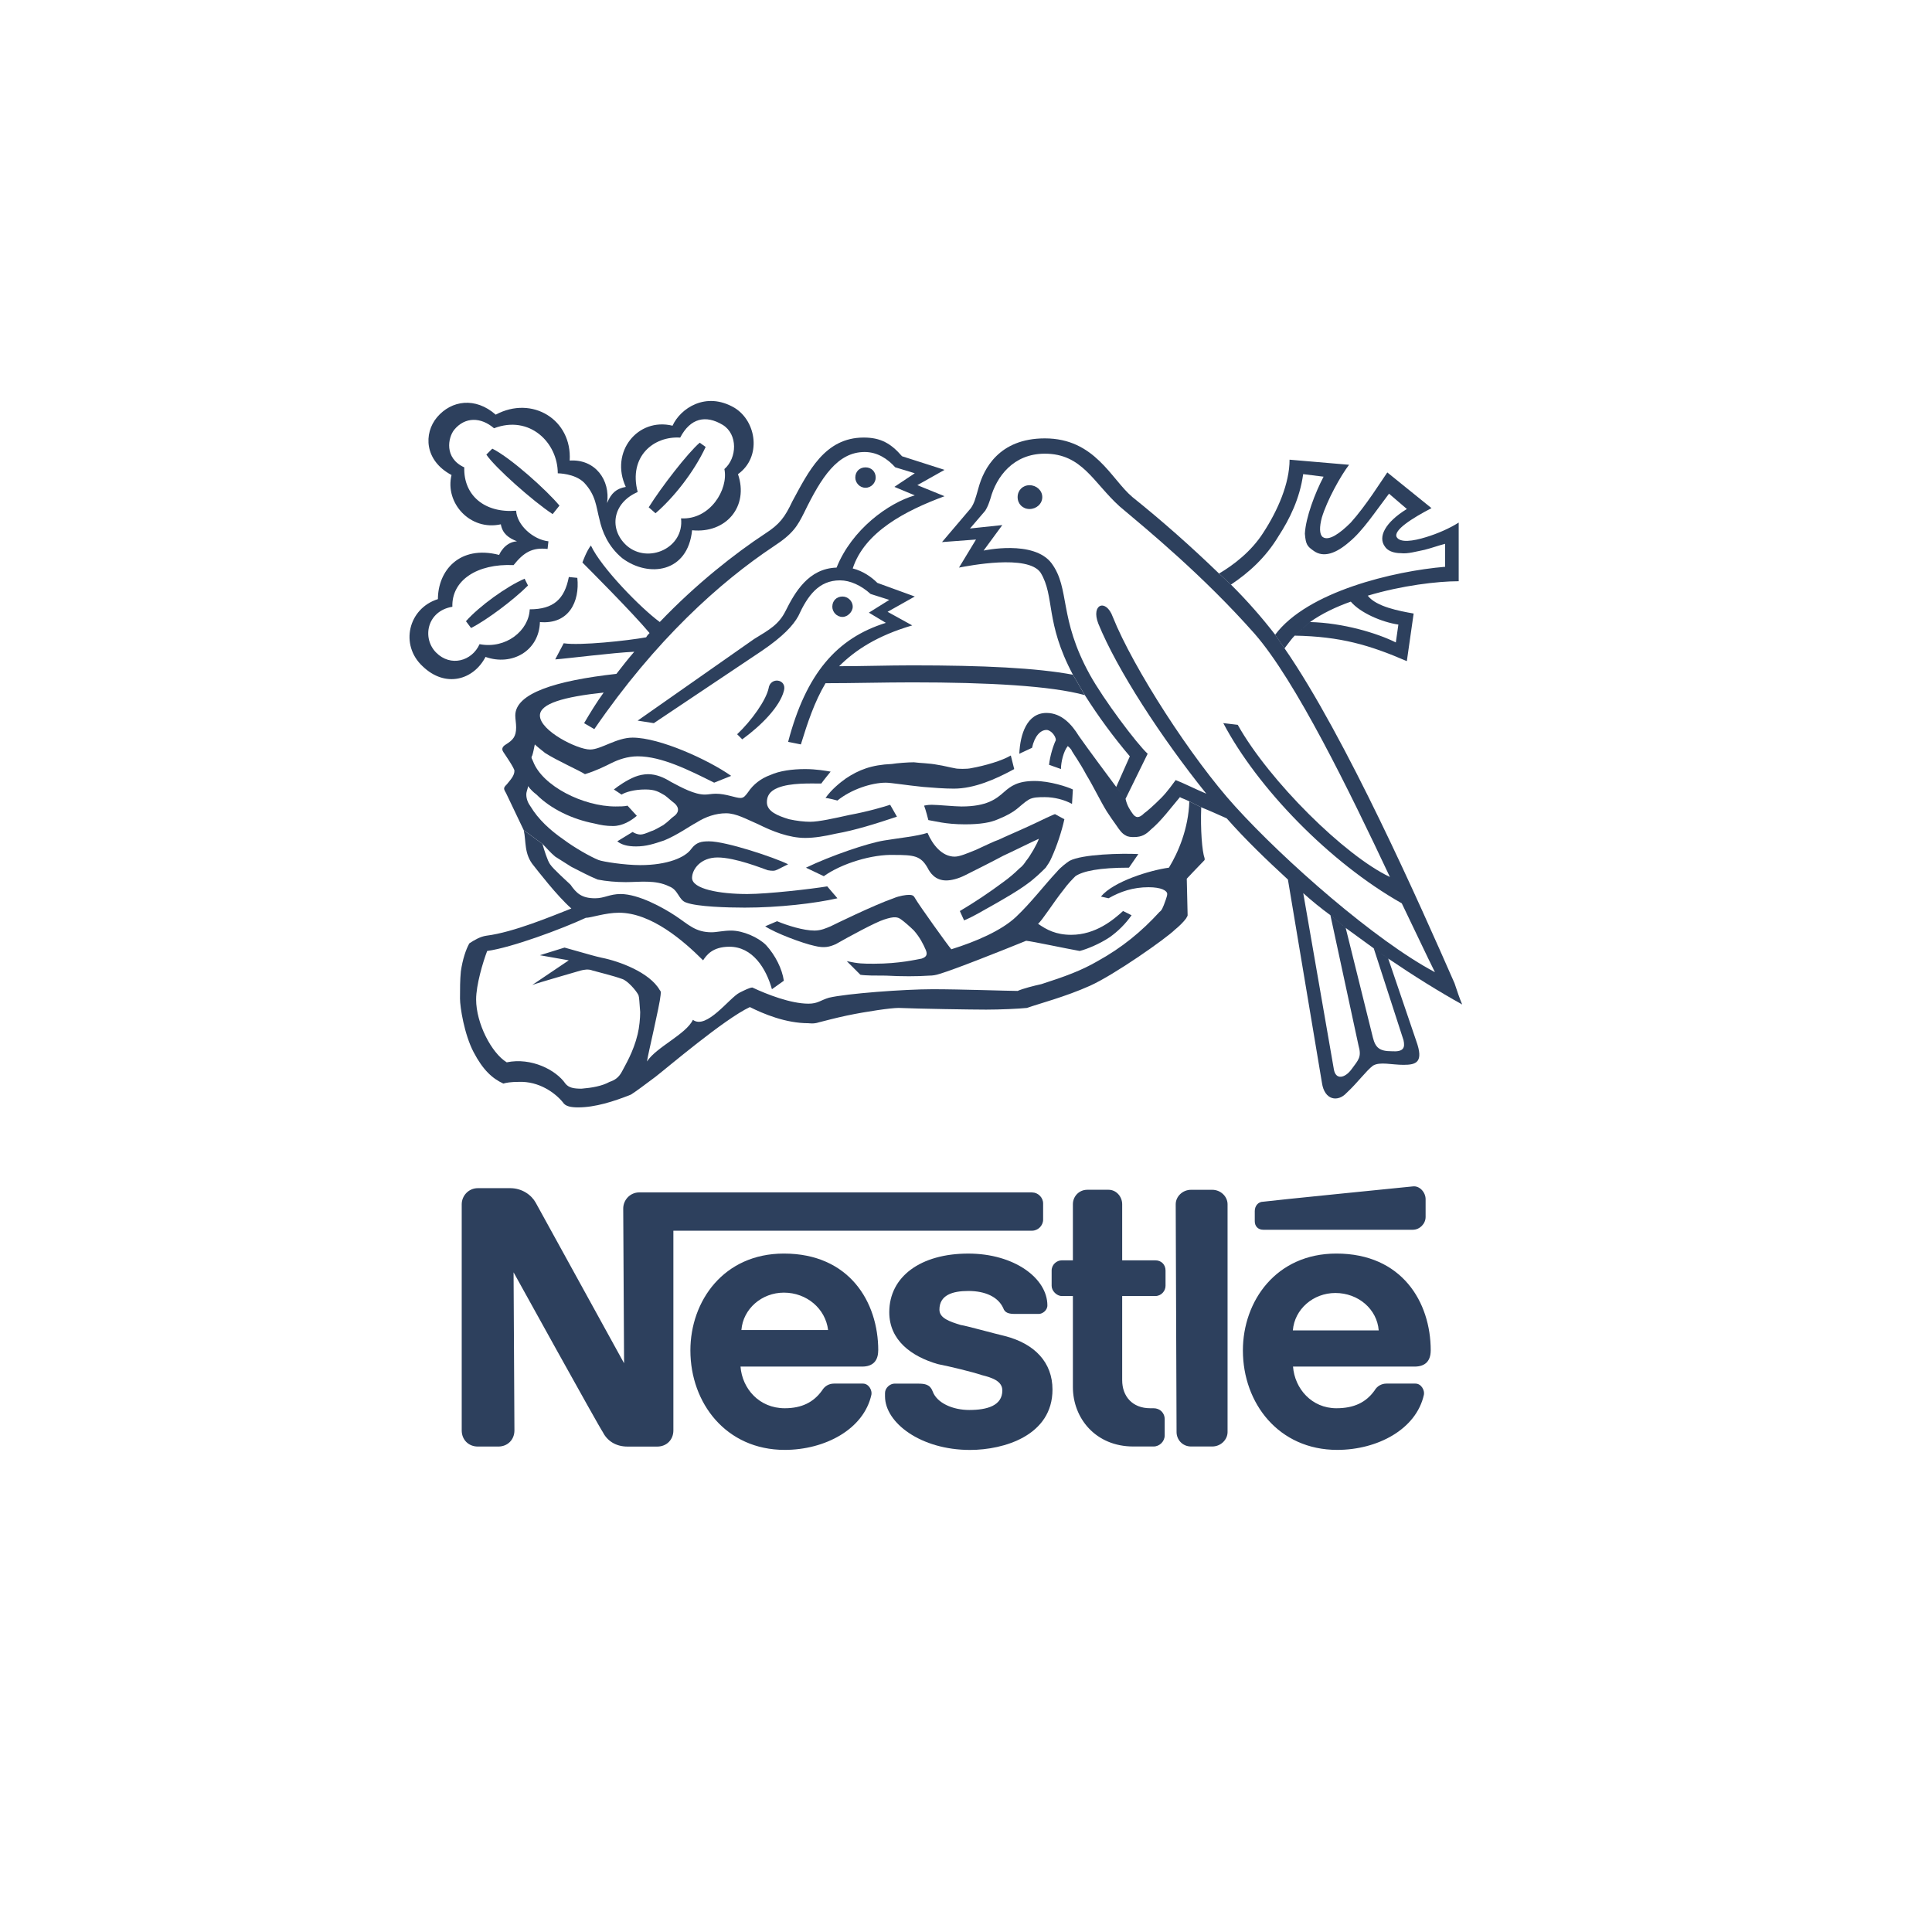
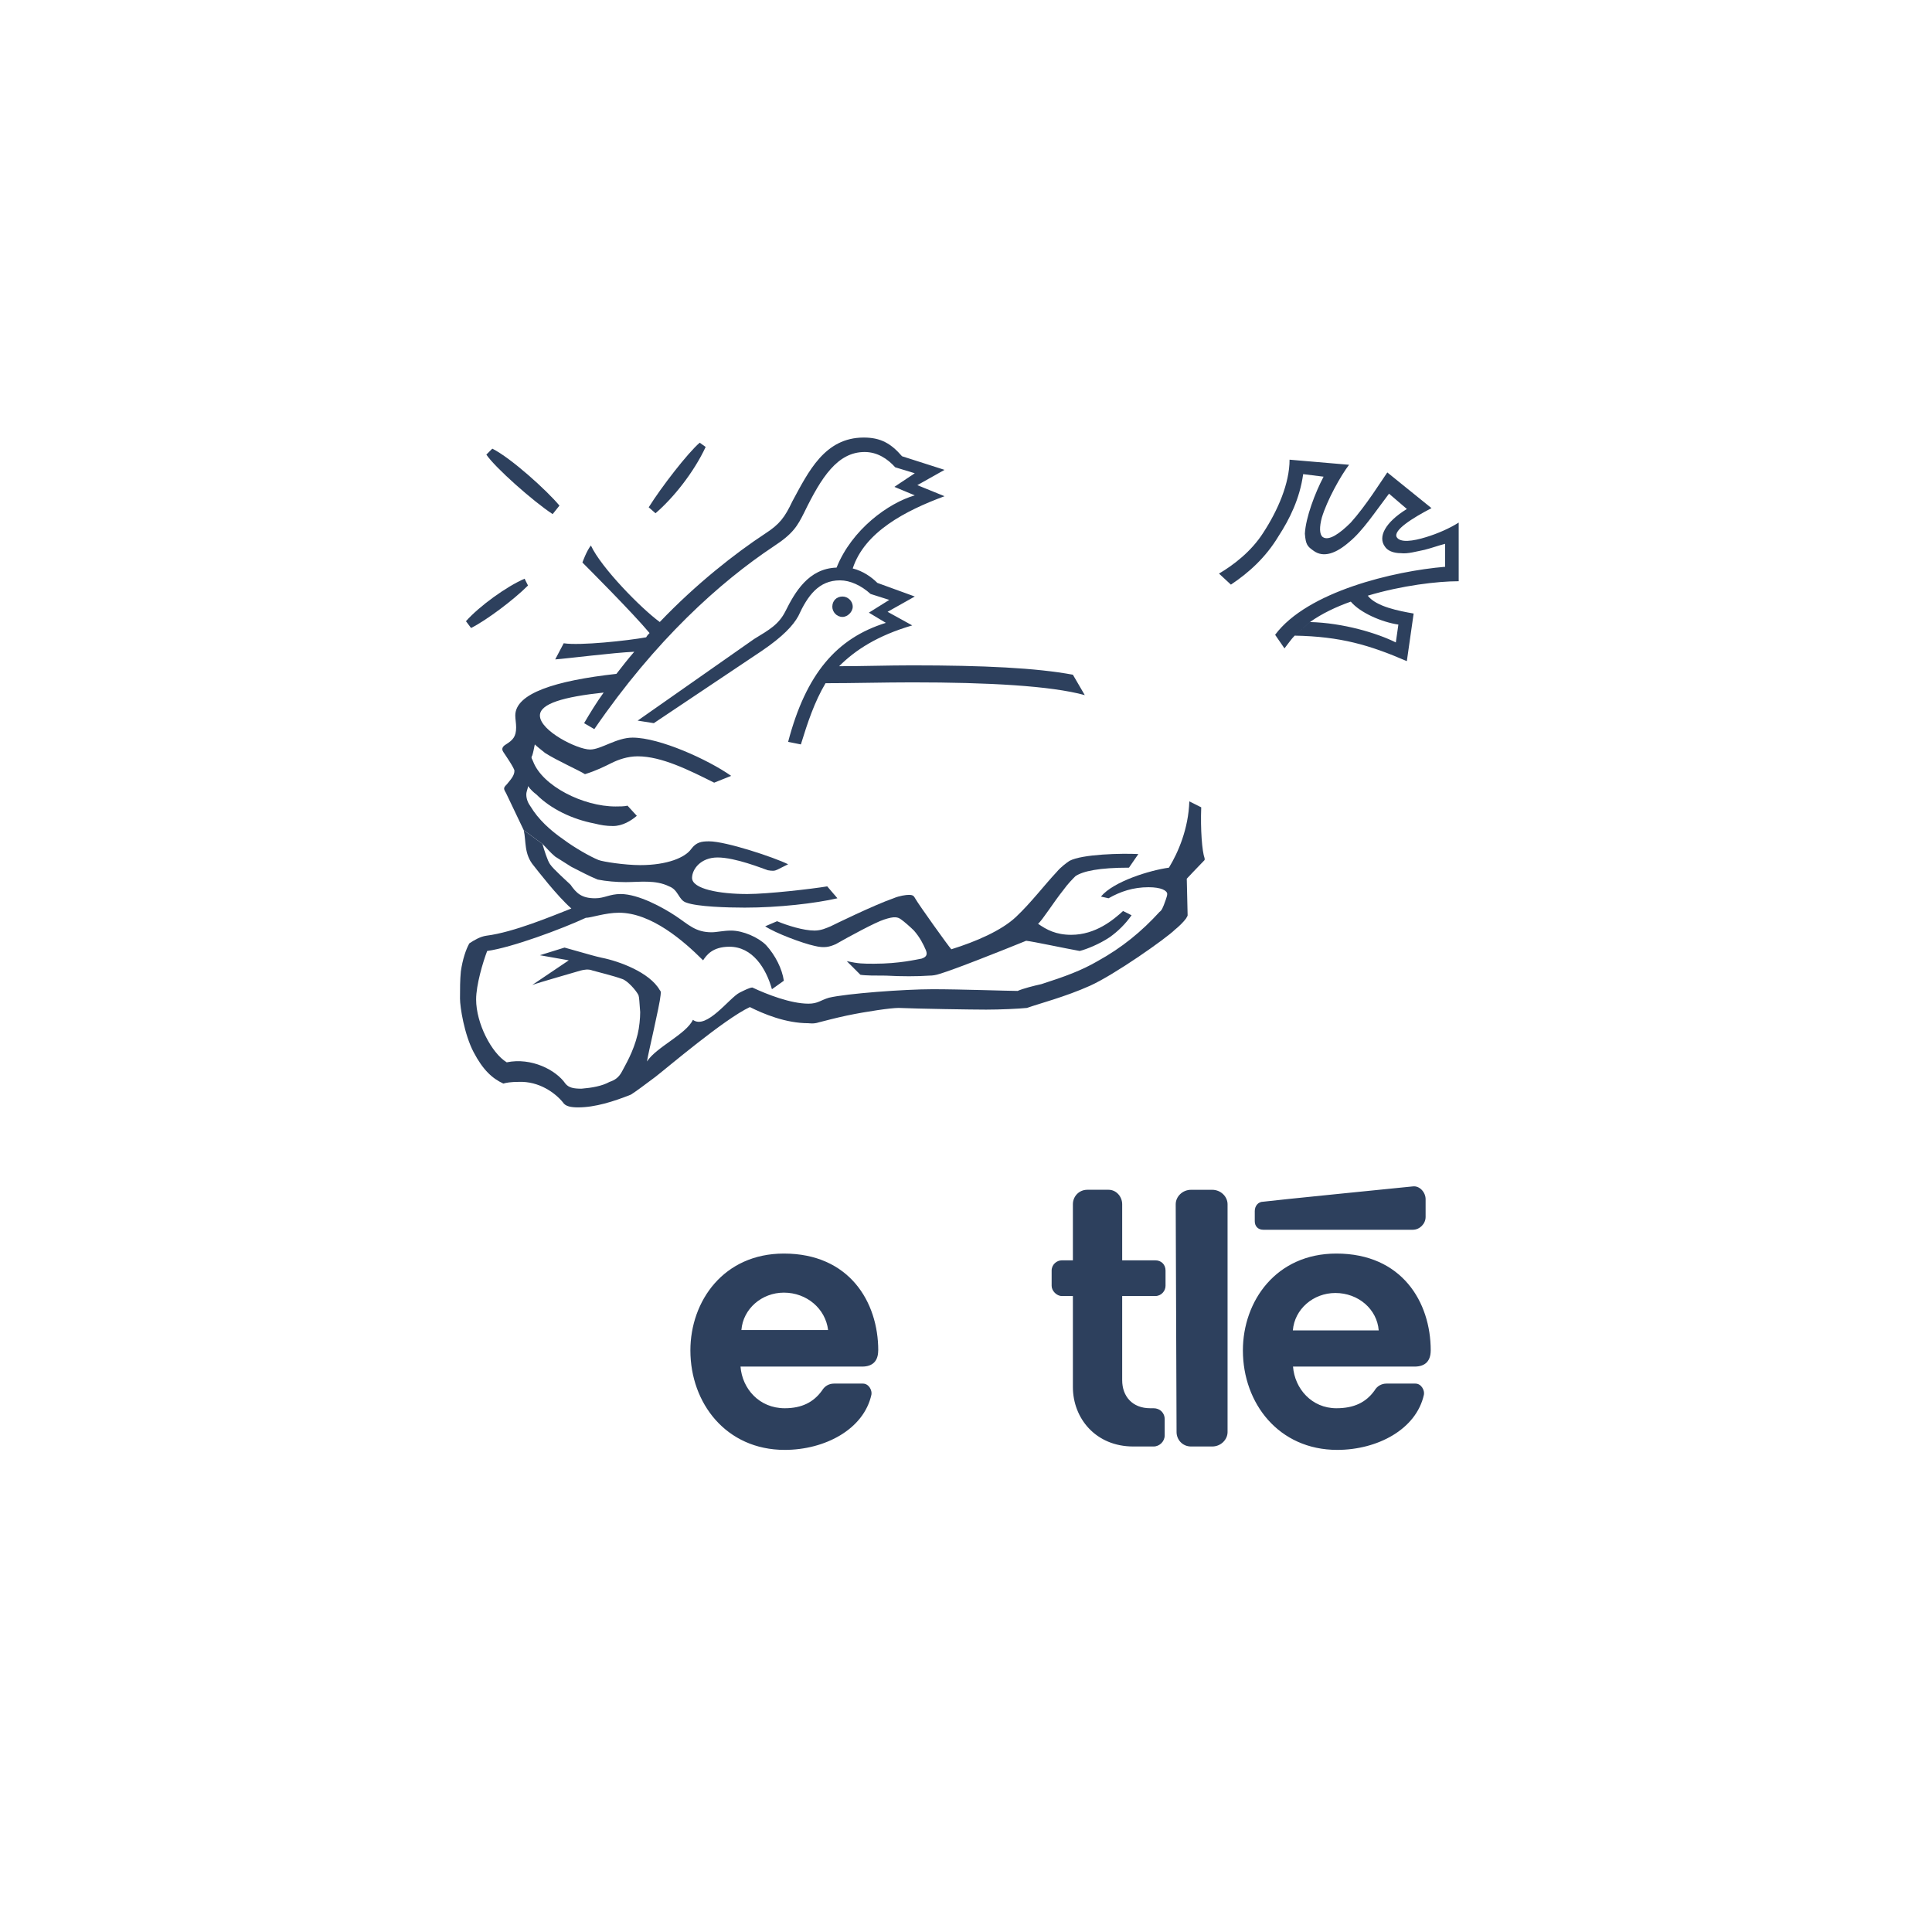
<svg xmlns="http://www.w3.org/2000/svg" width="200" height="200" viewBox="0 0 200 200" fill="none">
-   <path fill-rule="evenodd" clip-rule="evenodd" d="M106.576 52.693C107.28 52.693 107.896 52.165 107.896 51.461C107.896 50.757 107.28 50.229 106.576 50.229C105.872 50.229 105.344 50.757 105.344 51.461C105.344 52.165 105.872 52.693 106.576 52.693ZM89.596 50.493C90.212 50.493 90.652 49.965 90.652 49.437C90.652 48.821 90.212 48.381 89.596 48.381C88.98 48.381 88.54 48.821 88.54 49.437C88.54 49.965 88.98 50.493 89.596 50.493ZM76.836 76.537L76.308 76.009C77.804 74.601 79.3 72.489 79.564 71.257C79.74 70.025 81.5 70.289 81.148 71.521C80.708 73.193 78.772 75.129 76.836 76.537ZM66.013 50.933C63.373 52.077 63.021 54.804 64.869 56.476C67.069 58.412 70.852 56.74 70.501 53.66C73.492 53.837 75.428 50.669 74.988 48.557C76.308 47.413 76.396 44.949 74.812 43.981C73.052 42.925 71.468 43.277 70.412 45.301C67.684 45.125 65.045 47.237 66.013 50.933L64.781 50.405C63.109 46.797 66.013 43.189 69.621 44.069C70.412 42.309 73.052 40.461 76.044 42.221C78.332 43.629 78.86 47.325 76.396 49.085C77.54 52.429 75.164 55.245 71.644 54.892C71.204 59.292 67.157 59.82 64.429 57.796C62.933 56.564 62.317 54.98 62.053 53.748C61.701 52.429 61.701 51.285 60.469 49.965C59.501 48.997 57.741 48.997 57.741 48.997C57.741 45.829 54.837 42.925 51.141 44.333C49.821 43.189 48.149 43.101 47.005 44.509C46.389 45.301 45.949 47.413 48.061 48.381C47.973 51.285 50.173 53.133 53.429 52.869C53.517 54.364 55.189 55.86 56.773 56.036L56.685 56.828C55.101 56.652 54.221 57.18 53.165 58.5C49.381 58.324 46.741 60.084 46.829 62.812C44.189 63.252 43.661 66.068 45.157 67.564C46.653 69.06 48.853 68.444 49.645 66.684C52.373 67.212 54.749 65.276 54.837 63.076C57.301 63.076 58.445 62.02 58.885 59.732L59.765 59.82C60.029 62.284 58.885 64.66 55.893 64.396C55.805 67.388 52.989 68.972 50.261 68.004C49.029 70.38 46.125 71.26 43.749 68.972C41.373 66.772 42.253 62.988 45.333 62.02C45.333 59.116 47.533 56.388 51.669 57.444C51.669 57.444 52.197 56.124 53.517 56.036C52.637 55.684 52.021 55.245 51.845 54.276C48.677 54.98 46.037 52.077 46.741 49.173C43.925 47.677 43.837 44.861 45.245 43.189C46.741 41.429 49.205 41.077 51.317 42.925C55.101 40.901 59.237 43.453 58.973 47.677C61.613 47.501 63.197 49.701 62.845 52.077C63.285 51.021 63.813 50.581 64.781 50.405L66.013 50.93V50.933Z" fill="#2D405D" />
  <path fill-rule="evenodd" clip-rule="evenodd" d="M72.434 45.828L73.05 46.268C71.818 48.908 69.706 51.548 67.858 53.132L67.154 52.516C68.474 50.404 71.202 46.884 72.434 45.828ZM54.307 59.908L54.659 60.612C53.163 62.108 50.347 64.219 48.763 65.011L48.235 64.308C49.643 62.724 52.459 60.7 54.304 59.908H54.307ZM57.915 52.34L57.211 53.22C55.187 51.9 51.227 48.38 50.347 47.06L50.963 46.444C52.899 47.412 56.595 50.756 57.915 52.34ZM54.219 85.952C54.483 87.096 54.219 88.416 55.275 89.648C55.627 90.088 57.651 92.728 59.147 94.048C57.123 94.84 53.163 96.511 50.347 96.864C49.731 96.951 49.115 97.303 48.587 97.656C48.235 98.272 47.883 99.327 47.707 100.559C47.619 101.439 47.619 102.407 47.619 103.375C47.619 104.255 48.059 107.071 49.027 108.916C49.995 110.764 50.963 111.644 52.107 112.172C52.371 112.084 52.899 111.996 53.691 111.996C55.803 111.908 57.475 113.14 58.267 114.108C58.531 114.548 59.147 114.636 59.851 114.636C61.611 114.636 63.547 114.02 65.306 113.316C65.746 113.052 66.802 112.26 67.858 111.468C69.002 110.588 74.986 105.484 77.626 104.252C79.034 104.956 81.322 105.924 83.698 105.924C83.786 105.924 84.226 106.012 84.754 105.836C85.458 105.66 86.426 105.396 87.658 105.132C89.77 104.692 92.234 104.34 93.026 104.34C94.962 104.428 100.681 104.516 102.089 104.516C103.494 104.516 105.521 104.428 106.31 104.34C107.542 103.9 110.27 103.196 112.822 102.052C115.374 100.909 120.742 97.125 121.622 96.245C122.062 95.893 122.502 95.453 122.766 95.101C122.854 94.925 122.942 94.837 122.942 94.749C122.942 94.661 122.854 90.965 122.854 90.965C122.854 90.965 124.174 89.557 124.702 89.029V88.853C124.438 88.149 124.262 85.861 124.35 83.573L123.118 82.957C123.03 85.773 121.974 88.237 121.006 89.821C119.07 90.085 115.286 91.229 113.966 92.813L114.758 92.989C115.99 92.285 117.31 91.845 118.894 91.845C120.214 91.845 120.83 92.197 120.83 92.549C120.83 92.813 120.566 93.429 120.478 93.693C120.39 93.869 120.302 94.221 120.038 94.397C118.19 96.421 116.166 98.093 113.614 99.501C111.942 100.469 110.27 101.085 107.806 101.876C107.014 102.052 105.958 102.316 105.342 102.58C104.374 102.58 99.447 102.404 96.543 102.404C93.639 102.404 87.655 102.844 85.807 103.284C84.927 103.548 84.663 103.9 83.695 103.9C81.847 103.9 79.383 102.932 77.887 102.228C77.623 102.228 77.095 102.492 76.567 102.756C75.511 103.284 73.135 106.628 71.728 105.572C71.023 107.068 67.944 108.388 66.976 109.884C67.064 109.18 68.296 104.076 68.384 103.02C68.384 102.844 68.472 102.668 68.296 102.492C67.24 100.645 64.072 99.501 62.312 99.149C61.872 99.061 61.608 98.973 61.256 98.885L58.44 98.093L55.888 98.885L58.88 99.413L55.096 101.964C55.8 101.701 59.848 100.557 60.112 100.469C60.464 100.381 60.904 100.293 61.344 100.469C61.96 100.645 63.456 100.997 64.424 101.349C64.952 101.525 65.832 102.492 66.096 103.02C66.184 103.284 66.184 103.724 66.272 104.78C66.272 105.396 66.184 106.364 66.008 107.068C65.568 108.916 64.688 110.324 64.424 110.852C64.072 111.556 63.632 111.82 63.104 111.996C62.312 112.436 61.256 112.612 60.2 112.7C59.408 112.7 58.88 112.612 58.528 112.172C57.56 110.764 55.008 109.444 52.456 109.972C50.872 109.004 49.288 105.924 49.288 103.46C49.288 101.964 49.992 99.589 50.432 98.445C52.984 98.093 58.176 96.157 60.64 95.013C61.168 95.013 62.664 94.485 64.072 94.485C67.416 94.485 70.76 97.389 72.783 99.413C73.135 98.885 73.751 98.005 75.511 98.005C77.887 98.005 79.295 100.205 79.911 102.404L81.143 101.525C80.967 100.293 80.263 98.885 79.295 97.829C78.503 97.037 76.919 96.333 75.687 96.333C74.895 96.333 74.191 96.509 73.663 96.509C71.992 96.509 71.287 95.717 69.968 94.837C68.648 93.957 66.096 92.549 64.248 92.549C63.104 92.549 62.576 92.989 61.608 92.989C60.2 92.989 59.672 92.461 59.056 91.581C58.704 91.229 57.296 89.997 56.944 89.469C56.68 89.117 56.328 87.973 56.152 87.357L54.213 85.949L54.219 85.952Z" fill="#2D405D" />
  <path fill-rule="evenodd" clip-rule="evenodd" d="M56.155 87.358C56.595 87.797 56.947 88.237 57.475 88.677C58.003 89.029 58.619 89.381 59.147 89.733C60.027 90.173 60.995 90.701 61.875 91.053C62.755 91.229 63.811 91.317 64.779 91.317C66.187 91.317 67.859 91.053 69.266 91.757C70.234 92.109 70.234 93.165 71.026 93.429C72.17 93.869 75.338 93.957 77.098 93.957C80.618 93.957 84.402 93.517 86.69 92.989L85.634 91.757C84.05 92.021 79.474 92.549 77.362 92.549C74.458 92.549 71.642 92.021 71.642 90.877C71.642 89.997 72.522 88.765 74.282 88.765C76.13 88.765 78.946 89.909 79.474 90.085C80.002 90.173 80.178 90.173 80.53 89.997L81.586 89.469C80.178 88.765 75.162 87.094 73.402 87.094C72.61 87.094 72.082 87.181 71.554 87.885C70.939 88.765 69.091 89.557 66.275 89.557C64.691 89.557 62.403 89.205 61.963 89.029C61.083 88.677 59.411 87.709 58.355 86.918C56.947 85.95 55.715 84.805 54.923 83.486C54.659 83.134 54.483 82.694 54.483 82.254C54.483 81.902 54.659 81.638 54.659 81.374C54.923 81.726 55.187 81.99 55.539 82.254C57.035 83.75 59.235 84.805 61.523 85.246C62.227 85.421 62.755 85.51 63.459 85.51C64.427 85.51 65.307 84.981 65.923 84.454L64.955 83.398C64.691 83.486 64.075 83.486 63.723 83.486C60.379 83.486 56.155 81.374 55.187 78.822C55.099 78.558 54.923 78.47 55.099 78.206C55.187 77.942 55.275 77.502 55.363 77.062C55.539 77.238 55.979 77.59 56.419 77.942C57.651 78.734 60.027 79.79 60.555 80.142C61.699 79.79 62.579 79.35 63.283 78.998C63.987 78.646 64.955 78.294 66.011 78.294C68.475 78.294 71.29 79.702 73.93 81.022L75.69 80.318C73.314 78.646 68.299 76.358 65.483 76.358C63.811 76.358 62.227 77.59 61.083 77.59C59.763 77.59 55.891 75.654 55.891 74.07C55.891 72.838 58.355 72.134 62.491 71.694C61.787 72.662 61.083 73.806 60.467 74.862L61.523 75.478C67.859 66.238 74.543 60.254 80.09 56.559C82.114 55.239 82.554 54.447 83.258 53.039C85.018 49.431 86.69 46.791 89.506 46.791C90.826 46.791 91.882 47.495 92.674 48.375L94.698 48.991L92.586 50.399L94.698 51.279C91.97 52.071 88.186 54.799 86.602 58.758C83.698 58.846 82.29 61.31 81.322 63.246C80.618 64.654 79.65 65.182 78.066 66.15L66.011 74.598L67.683 74.862L78.858 67.382C81.058 65.886 82.114 64.742 82.642 63.774C83.61 61.662 84.754 60.078 86.954 60.078C88.01 60.078 89.154 60.606 90.122 61.486L92.058 62.102L89.946 63.422L91.706 64.478C86.602 66.062 83.434 69.758 81.586 76.798L82.906 77.062C83.61 74.774 84.314 72.662 85.458 70.726C88.45 70.726 91.442 70.638 94.434 70.638C102.265 70.638 108.777 70.99 112.297 71.958L111.065 69.846C107.281 69.142 101.825 68.878 94.434 68.878C91.882 68.878 89.418 68.966 86.866 68.966C88.538 67.294 90.826 65.798 94.434 64.742L91.882 63.334L94.698 61.75L90.826 60.342C90.21 59.726 89.33 59.11 88.274 58.846C89.506 55.063 93.73 52.863 97.778 51.367L94.962 50.223L97.778 48.639L93.378 47.231C92.234 45.911 91.178 45.295 89.418 45.295C85.37 45.295 83.698 48.815 82.026 51.895C81.234 53.567 80.706 54.271 79.21 55.239C76.13 57.263 72.082 60.43 68.299 64.39C66.363 62.982 62.227 58.758 61.171 56.471C60.731 56.998 60.291 58.23 60.291 58.23C60.731 58.67 65.483 63.422 67.243 65.534C67.155 65.622 66.979 65.798 66.891 65.974C64.955 66.326 60.027 66.854 58.355 66.59L57.475 68.262C58.707 68.174 63.547 67.558 65.659 67.47C65.043 68.174 64.427 68.966 63.811 69.758C57.475 70.462 53.342 71.782 53.342 74.07C53.342 74.422 53.43 74.862 53.43 75.302C53.43 76.27 53.078 76.622 52.374 77.062C51.934 77.326 51.934 77.59 52.11 77.854C52.286 78.118 53.254 79.526 53.254 79.79C53.254 80.318 52.814 80.758 52.462 81.198C52.11 81.55 52.11 81.638 52.374 82.078L54.222 85.95L56.158 87.358H56.155ZM134.024 65.801C133.672 66.153 133.32 66.681 132.968 67.121L132 65.713C135.344 61.225 144.319 59.113 149.599 58.673V56.297C148.895 56.473 148.191 56.737 147.487 56.913C146.607 57.089 145.727 57.353 145.023 57.265C144.231 57.265 143.615 57.001 143.351 56.561C142.647 55.593 143.351 54.097 145.639 52.69L143.791 51.106C142.383 52.953 141.063 54.977 139.656 56.121C138.336 57.265 137.016 57.793 135.96 57.001C135.344 56.561 135.168 56.385 135.08 55.241C135.168 53.569 136.136 51.018 137.016 49.346L134.904 49.082C134.549 51.633 133.496 53.745 132.352 55.505C131.032 57.705 129.275 59.289 127.424 60.521L126.192 59.377C127.688 58.497 129.536 57.089 130.768 55.153C132.264 52.865 133.496 50.05 133.496 47.586L139.656 48.114C138.776 49.258 137.368 51.809 136.84 53.569C136.576 54.537 136.576 55.329 136.928 55.593C137.544 56.033 138.688 55.241 139.832 54.097C141.415 52.337 142.999 49.786 143.613 48.906L148.188 52.602C146.164 53.657 144.229 54.889 144.581 55.593C144.933 56.209 146.252 56.033 147.66 55.593C148.804 55.241 150.033 54.713 151.004 54.097V60.169C148.804 60.169 145.109 60.609 141.589 61.665C142.469 62.809 144.845 63.249 146.34 63.513L145.636 68.441C141.765 66.769 138.773 65.889 134.024 65.801L135.608 64.393C139.04 64.481 142.559 65.537 144.495 66.505L144.759 64.657C143.002 64.393 140.799 63.425 139.834 62.281C138.338 62.809 136.842 63.513 135.611 64.393L134.027 65.801H134.024Z" fill="#2D405D" />
-   <path fill-rule="evenodd" clip-rule="evenodd" d="M115.552 81.462L116.96 78.295C115.265 76.296 113.699 74.167 112.299 71.956L111.067 69.844C108.163 64.388 109.219 61.748 107.723 59.284C106.403 57.348 100.244 58.58 99.276 58.756L101.036 55.852L97.516 56.117L100.508 52.597C100.86 52.069 100.948 51.717 101.3 50.485C101.827 48.549 103.411 45.381 108.163 45.381C113.352 45.381 115.027 49.605 117.224 51.453C120.332 53.945 123.341 56.613 126.203 59.381L127.435 60.525C129.067 62.148 130.603 63.886 132.008 65.708L132.976 67.116C139.311 76.268 147.055 93.776 150.572 101.784C150.836 102.576 151.1 103.368 151.364 103.984C148.988 102.664 146.436 101.08 143.711 99.232L142.215 98.176L139.311 96.064L137.727 94.744C136.754 94.032 135.806 93.265 134.912 92.459L138.077 110.672C138.253 111.816 139.221 111.64 139.924 110.672C140.628 109.704 140.98 109.44 140.628 108.208L137.725 94.747L139.309 96.067L142.124 107.416C142.388 108.472 142.828 108.824 144.06 108.824C145.292 108.912 145.468 108.472 145.292 107.68L142.212 98.176L143.708 99.232L146.612 107.768C147.404 109.968 146.612 110.232 145.292 110.232C144.06 110.232 142.828 109.88 142.124 110.32C141.42 110.848 140.54 112.08 139.397 113.136C138.517 114.104 137.109 113.928 136.845 112.08L133.325 91.051C131.125 89.027 128.925 86.915 126.989 84.716C126.197 84.364 125.229 83.924 124.349 83.572L123.117 82.956C122.589 82.692 122.237 82.604 122.149 82.516C121.181 83.659 120.213 84.98 119.157 85.859C118.629 86.387 118.189 86.651 117.397 86.651C117.133 86.651 116.781 86.651 116.517 86.475C116.165 86.299 115.901 85.947 115.549 85.419C115.285 85.067 114.933 84.54 114.581 84.011C113.877 82.868 113.173 81.372 112.469 80.228C111.765 78.908 111.062 77.94 110.974 77.764C110.886 77.5 110.534 77.236 110.534 77.236C110.094 77.764 109.83 78.908 109.83 79.612L108.598 79.172C108.686 78.292 109.038 77.148 109.302 76.62C109.302 76.18 108.774 75.564 108.334 75.564C107.718 75.564 107.102 76.18 106.838 77.412L105.518 78.028C105.606 76.004 106.31 73.804 108.334 73.804C109.918 73.804 110.974 75.036 111.677 76.18C112.467 77.321 115.019 80.753 115.547 81.457L116.514 82.689C116.69 83.481 117.042 83.921 117.218 84.185C117.57 84.713 117.922 84.713 118.45 84.185C118.714 84.009 119.418 83.393 120.21 82.601C120.826 81.985 121.442 81.105 121.706 80.753C122.41 81.017 123.818 81.721 124.874 82.161C120.21 76.353 115.635 69.316 113.699 64.564C112.907 62.54 114.491 61.924 115.195 63.86C117.306 69.14 123.378 78.553 127.866 83.481C132.97 89.112 142.386 97.384 148.543 100.64C147.663 98.88 146.519 96.416 145.111 93.512C137.631 89.288 130.154 81.545 126.634 74.857L128.13 75.033C131.386 80.841 139.218 88.585 143.882 90.784C139.658 81.809 134.114 70.46 129.89 65.62C124.522 59.548 118.717 54.797 115.901 52.421C113.173 49.957 112.029 46.965 108.158 46.965C104.902 46.965 103.142 49.341 102.526 51.629C102.35 52.157 102.262 52.421 101.998 52.861L100.414 54.709L103.758 54.356L101.822 56.996C101.822 56.996 107.014 55.852 108.862 58.316C110.798 60.956 109.566 63.948 112.821 69.844C114.229 72.396 117.661 76.972 118.805 78.028L116.517 82.692L115.552 81.46V81.462ZM64.341 82.254L63.549 81.726C63.989 81.374 64.869 80.758 65.749 80.406C66.169 80.242 66.617 80.154 67.069 80.142C67.949 80.142 68.741 80.495 69.445 80.934C70.589 81.55 71.909 82.254 72.965 82.254C73.317 82.254 73.668 82.166 74.109 82.166C75.164 82.166 76.132 82.606 76.66 82.606C77.012 82.606 77.188 82.342 77.452 81.99C77.98 81.198 78.772 80.582 79.74 80.231C80.708 79.79 82.028 79.615 83.348 79.615C84.492 79.615 85.46 79.79 85.988 79.879C85.988 79.879 85.196 80.847 85.02 81.111C83.876 81.111 81.852 81.022 80.532 81.55C79.652 81.902 79.388 82.43 79.388 83.046C79.388 84.014 80.532 84.454 81.676 84.806C82.468 84.982 83.26 85.07 83.876 85.07C84.756 85.07 86.34 84.718 87.924 84.366C89.86 84.014 91.62 83.486 92.148 83.31L92.852 84.542C90.74 85.246 88.54 85.95 86.516 86.302C85.372 86.566 84.316 86.742 83.348 86.742C81.676 86.742 79.916 86.038 78.508 85.334C77.276 84.806 76.22 84.19 75.164 84.19C74.109 84.19 73.052 84.542 72.085 85.158C71.557 85.422 70.061 86.478 68.741 87.006C67.685 87.358 66.893 87.622 65.837 87.622C64.957 87.622 64.341 87.446 63.901 87.094L65.485 86.126C65.749 86.302 66.101 86.39 66.277 86.39C66.541 86.39 66.805 86.302 67.421 86.038C67.773 85.95 68.301 85.598 68.653 85.422C69.269 84.982 69.445 84.718 69.709 84.542C70.237 84.19 70.413 83.662 69.797 83.134C69.445 82.87 69.181 82.606 68.829 82.342C68.213 81.99 67.861 81.726 66.805 81.726C65.661 81.726 64.781 81.99 64.341 82.254Z" fill="#2D405D" />
-   <path fill-rule="evenodd" clip-rule="evenodd" d="M86.688 82.871C86.688 82.871 85.72 82.607 85.456 82.607C86.072 81.727 86.951 81.023 87.567 80.583C88.887 79.703 90.207 79.175 92.319 79.087C92.847 78.999 93.991 78.911 94.607 78.911C95.223 78.999 96.191 78.999 97.071 79.175C97.687 79.263 98.303 79.439 98.831 79.527C99.095 79.615 100.151 79.615 100.503 79.527C101.999 79.263 103.759 78.735 104.639 78.207L104.991 79.615C103.055 80.671 100.855 81.639 98.743 81.639C97.775 81.639 96.631 81.551 95.575 81.463C93.815 81.287 92.231 81.023 91.703 81.023C90.207 81.023 88.096 81.727 86.69 82.871H86.688ZM85.28 90.703L83.432 89.823C85.984 88.591 89.855 87.271 91.527 87.007C93.111 86.743 94.959 86.567 96.015 86.215C96.543 87.447 97.511 88.679 98.831 88.679C99.359 88.679 100.151 88.327 101.031 87.975C101.999 87.535 102.879 87.095 103.407 86.919C103.935 86.655 105.607 85.951 107.103 85.247C107.631 84.983 109.127 84.279 109.215 84.279L110.183 84.807C109.919 86.039 109.391 87.623 108.866 88.767C108.69 89.207 108.426 89.559 108.25 89.823C107.81 90.263 107.106 90.967 106.226 91.583C105.258 92.287 104.026 92.99 102.794 93.695C101.826 94.222 100.858 94.838 99.802 95.278L99.362 94.311C100.903 93.399 102.408 92.392 103.847 91.319C104.44 90.896 105.002 90.419 105.519 89.911C105.871 89.647 106.047 89.383 106.223 89.119C106.663 88.591 107.367 87.359 107.543 86.831C106.927 87.095 104.815 88.151 103.847 88.591C102.703 89.207 100.943 90.087 99.887 90.615C99.183 90.967 98.479 91.143 97.951 91.143C96.807 91.143 96.279 90.351 96.015 89.823C95.311 88.591 94.607 88.503 92.583 88.503C90.295 88.415 87.127 89.383 85.28 90.703ZM96.103 84.895C96.103 84.895 95.839 83.839 95.663 83.399C95.663 83.399 96.015 83.311 96.455 83.311C97.071 83.311 98.831 83.487 99.535 83.487C102.175 83.487 103.143 82.695 103.935 81.991C104.639 81.375 105.343 80.847 107.103 80.847C108.687 80.847 110.535 81.463 111.063 81.727L110.975 83.223C110.183 82.783 109.127 82.519 108.159 82.519C107.543 82.519 106.927 82.519 106.487 82.783C106.047 83.047 105.695 83.399 105.255 83.751C104.815 84.103 104.196 84.455 103.319 84.807C102.527 85.159 101.471 85.335 99.887 85.335C97.866 85.335 96.722 84.983 96.106 84.895H96.103Z" fill="#2D405D" />
  <path fill-rule="evenodd" clip-rule="evenodd" d="M79.21 95.892L80.442 95.364C81.498 95.804 83.169 96.332 84.314 96.332C85.017 96.332 85.545 96.068 85.985 95.892C86.337 95.716 90.473 93.692 92.497 92.988C93.113 92.724 93.817 92.636 94.081 92.636C94.609 92.636 94.609 92.812 94.785 93.076C95.137 93.692 98.217 98.004 98.481 98.268C101.033 97.476 103.673 96.332 105.169 94.924C106.753 93.428 108.073 91.668 109.393 90.26C109.833 89.732 110.449 89.292 110.713 89.116C112.032 88.412 116.168 88.324 117.84 88.412L116.872 89.82C113.792 89.82 112.12 90.172 111.331 90.7C111.067 90.964 110.539 91.492 110.099 92.108C109.043 93.428 107.899 95.276 107.459 95.628C108.339 96.244 109.307 96.772 110.891 96.772C113.443 96.772 115.291 95.188 116.259 94.308L117.139 94.748C116.515 95.636 115.74 96.411 114.851 97.036C113.795 97.74 112.475 98.268 111.771 98.444C110.275 98.18 107.02 97.476 106.228 97.388C103.412 98.532 98.748 100.38 97.252 100.82C96.914 100.936 96.554 100.996 96.196 100.996C94.964 101.084 93.292 101.084 91.708 100.996C90.652 100.996 89.596 100.996 89.068 100.908L87.66 99.5C88.892 99.764 89.332 99.764 90.476 99.764C93.116 99.764 94.876 99.324 95.404 99.236C95.932 99.06 96.02 98.796 95.844 98.356C95.58 97.74 95.228 97.036 94.612 96.332C94.26 95.98 93.556 95.364 93.292 95.188C92.94 94.924 92.588 94.836 91.532 95.188C90.652 95.452 87.748 97.036 86.516 97.74C85.9 98.004 85.372 98.18 84.316 97.916C83.084 97.652 80.268 96.596 79.213 95.892H79.21ZM87.217 63.864C87.745 63.864 88.273 63.336 88.273 62.808C88.273 62.192 87.745 61.752 87.217 61.752C86.601 61.752 86.161 62.192 86.161 62.808C86.161 63.336 86.601 63.864 87.217 63.864ZM127.077 124.664C127.077 123.872 126.373 123.168 125.493 123.168H123.293C122.413 123.168 121.709 123.872 121.709 124.664L121.797 148.244C121.797 149.036 122.413 149.74 123.293 149.74H125.493C126.373 149.74 127.077 149.036 127.077 148.244V124.664ZM129.893 125.368V126.424C129.893 126.952 130.245 127.304 130.773 127.304H146.258C146.962 127.304 147.578 126.688 147.578 125.984V124.136C147.578 123.432 146.962 122.728 146.258 122.816C146.258 122.816 131.298 124.312 130.773 124.4C130.245 124.4 129.893 124.84 129.893 125.368ZM117.312 149.74C113.44 149.74 111.065 146.836 111.065 143.581V134.165H109.921C109.393 134.165 108.865 133.637 108.865 133.109V131.525C108.865 130.909 109.393 130.469 109.921 130.469H111.065V124.661C111.065 123.869 111.681 123.165 112.56 123.165H114.76C115.552 123.165 116.168 123.869 116.168 124.661V130.469H119.6C120.216 130.469 120.656 130.909 120.656 131.525V133.109C120.656 133.637 120.216 134.165 119.6 134.165H116.168V142.877C116.168 144.549 117.224 145.781 119.072 145.781H119.424C120.04 145.781 120.568 146.221 120.568 146.924V148.596C120.568 149.212 120.04 149.74 119.424 149.74H117.312ZM90.916 139.797C90.916 134.781 87.924 129.768 81.148 129.768C74.901 129.768 71.469 134.696 71.469 139.797C71.469 145.25 75.165 150.092 81.234 150.092C85.369 150.092 89.417 147.98 90.209 144.373C90.297 143.933 89.945 143.229 89.329 143.229H86.337C85.809 143.229 85.369 143.493 85.105 143.933C84.225 145.165 82.993 145.781 81.234 145.781C78.594 145.781 76.834 143.757 76.658 141.469H89.239C90.382 141.469 90.91 140.853 90.91 139.797H90.916ZM76.749 137.685C76.925 135.485 78.861 133.813 81.148 133.813C83.524 133.813 85.46 135.485 85.724 137.685H76.749ZM148.108 139.797C148.108 134.781 145.117 129.768 138.341 129.768C132.093 129.768 128.664 134.696 128.664 139.797C128.664 145.25 132.36 150.092 138.432 150.092C142.567 150.092 146.615 147.98 147.404 144.373C147.492 143.933 147.14 143.229 146.524 143.229H143.533C143.527 143.229 143.524 143.229 143.518 143.229C143.016 143.229 142.55 143.495 142.301 143.933C141.421 145.165 140.189 145.781 138.341 145.781C135.789 145.781 134.029 143.757 133.853 141.469H146.434C147.578 141.469 148.106 140.853 148.106 139.797H148.108ZM133.836 137.722C134.012 135.522 135.948 133.85 138.236 133.85C140.612 133.85 142.548 135.522 142.724 137.722H133.836Z" fill="#2D405D" />
-   <path fill-rule="evenodd" clip-rule="evenodd" d="M106.84 123.435H66.188C65.22 123.435 64.516 124.227 64.516 125.107L64.604 141.123C64.604 141.123 55.893 125.283 55.453 124.494C55.013 123.702 54.045 122.998 52.813 122.998H49.469C48.501 122.998 47.797 123.79 47.797 124.67V148.074C47.797 149.042 48.501 149.746 49.469 149.746H51.581C52.549 149.746 53.253 149.042 53.253 148.074L53.165 131.71C53.165 131.71 61.964 147.634 62.404 148.253C62.844 149.133 63.724 149.749 64.956 149.749H68.036C69.004 149.749 69.708 149.045 69.708 148.077V127.401H106.84C107.456 127.401 107.984 126.873 107.984 126.257V124.585C107.987 123.969 107.459 123.441 106.843 123.441L106.84 123.435Z" fill="#2D405D" />
-   <path fill-rule="evenodd" clip-rule="evenodd" d="M100.241 133.641C102.001 133.641 103.321 134.257 103.849 135.401C104.025 135.929 104.465 136.017 105.081 136.017H107.545C107.897 136.017 108.425 135.665 108.425 135.137C108.425 132.321 104.993 129.77 100.241 129.77C95.313 129.77 92.057 132.145 92.057 135.841C92.057 138.745 94.345 140.417 97.073 141.209C98.393 141.473 100.593 142.001 101.649 142.353C102.705 142.617 103.761 142.969 103.761 143.937C103.761 145.521 102.177 145.961 100.329 145.961C98.657 145.961 96.985 145.257 96.545 144.025C96.281 143.321 95.753 143.233 95.049 143.233H92.585C92.145 143.233 91.617 143.673 91.617 144.201V144.553C91.617 147.281 95.313 150.097 100.417 150.097C103.937 150.097 108.953 148.601 108.953 143.849C108.953 141.03 107.105 139.097 104.025 138.305C102.881 138.041 100.065 137.249 99.449 137.161C98.305 136.809 97.249 136.457 97.249 135.577C97.249 134.081 98.569 133.641 100.241 133.641Z" fill="#2D405D" />
</svg>